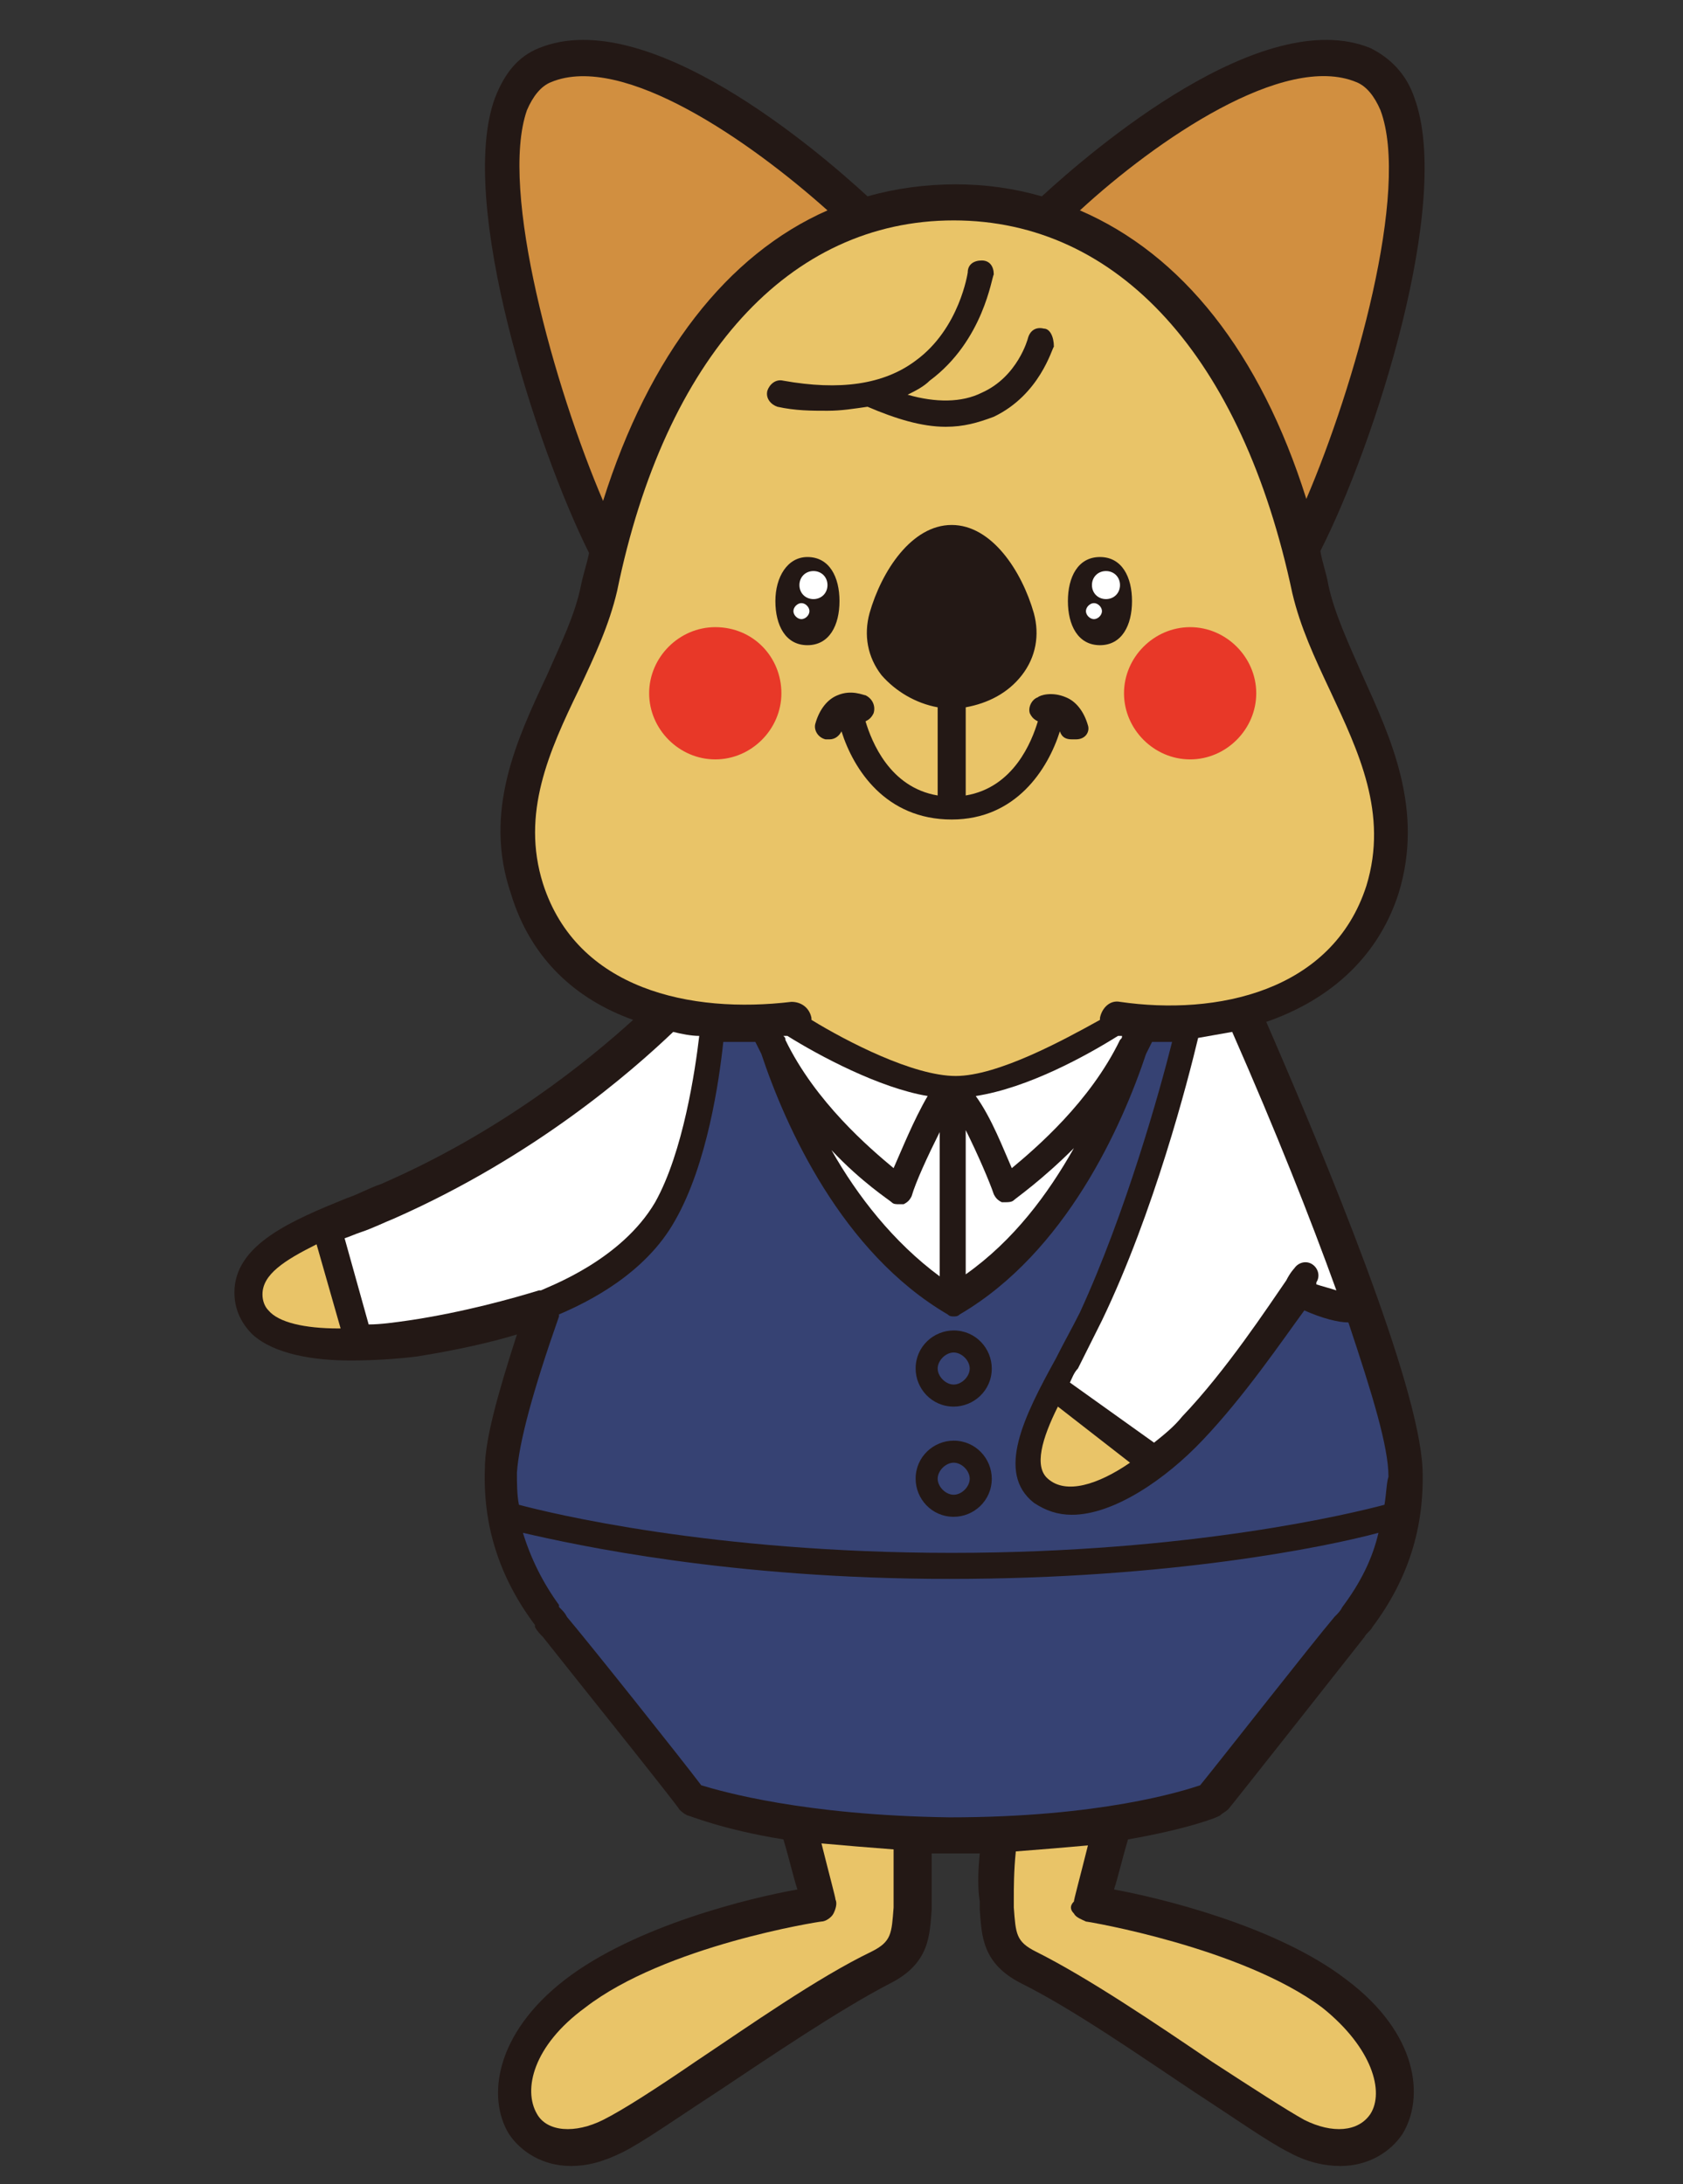
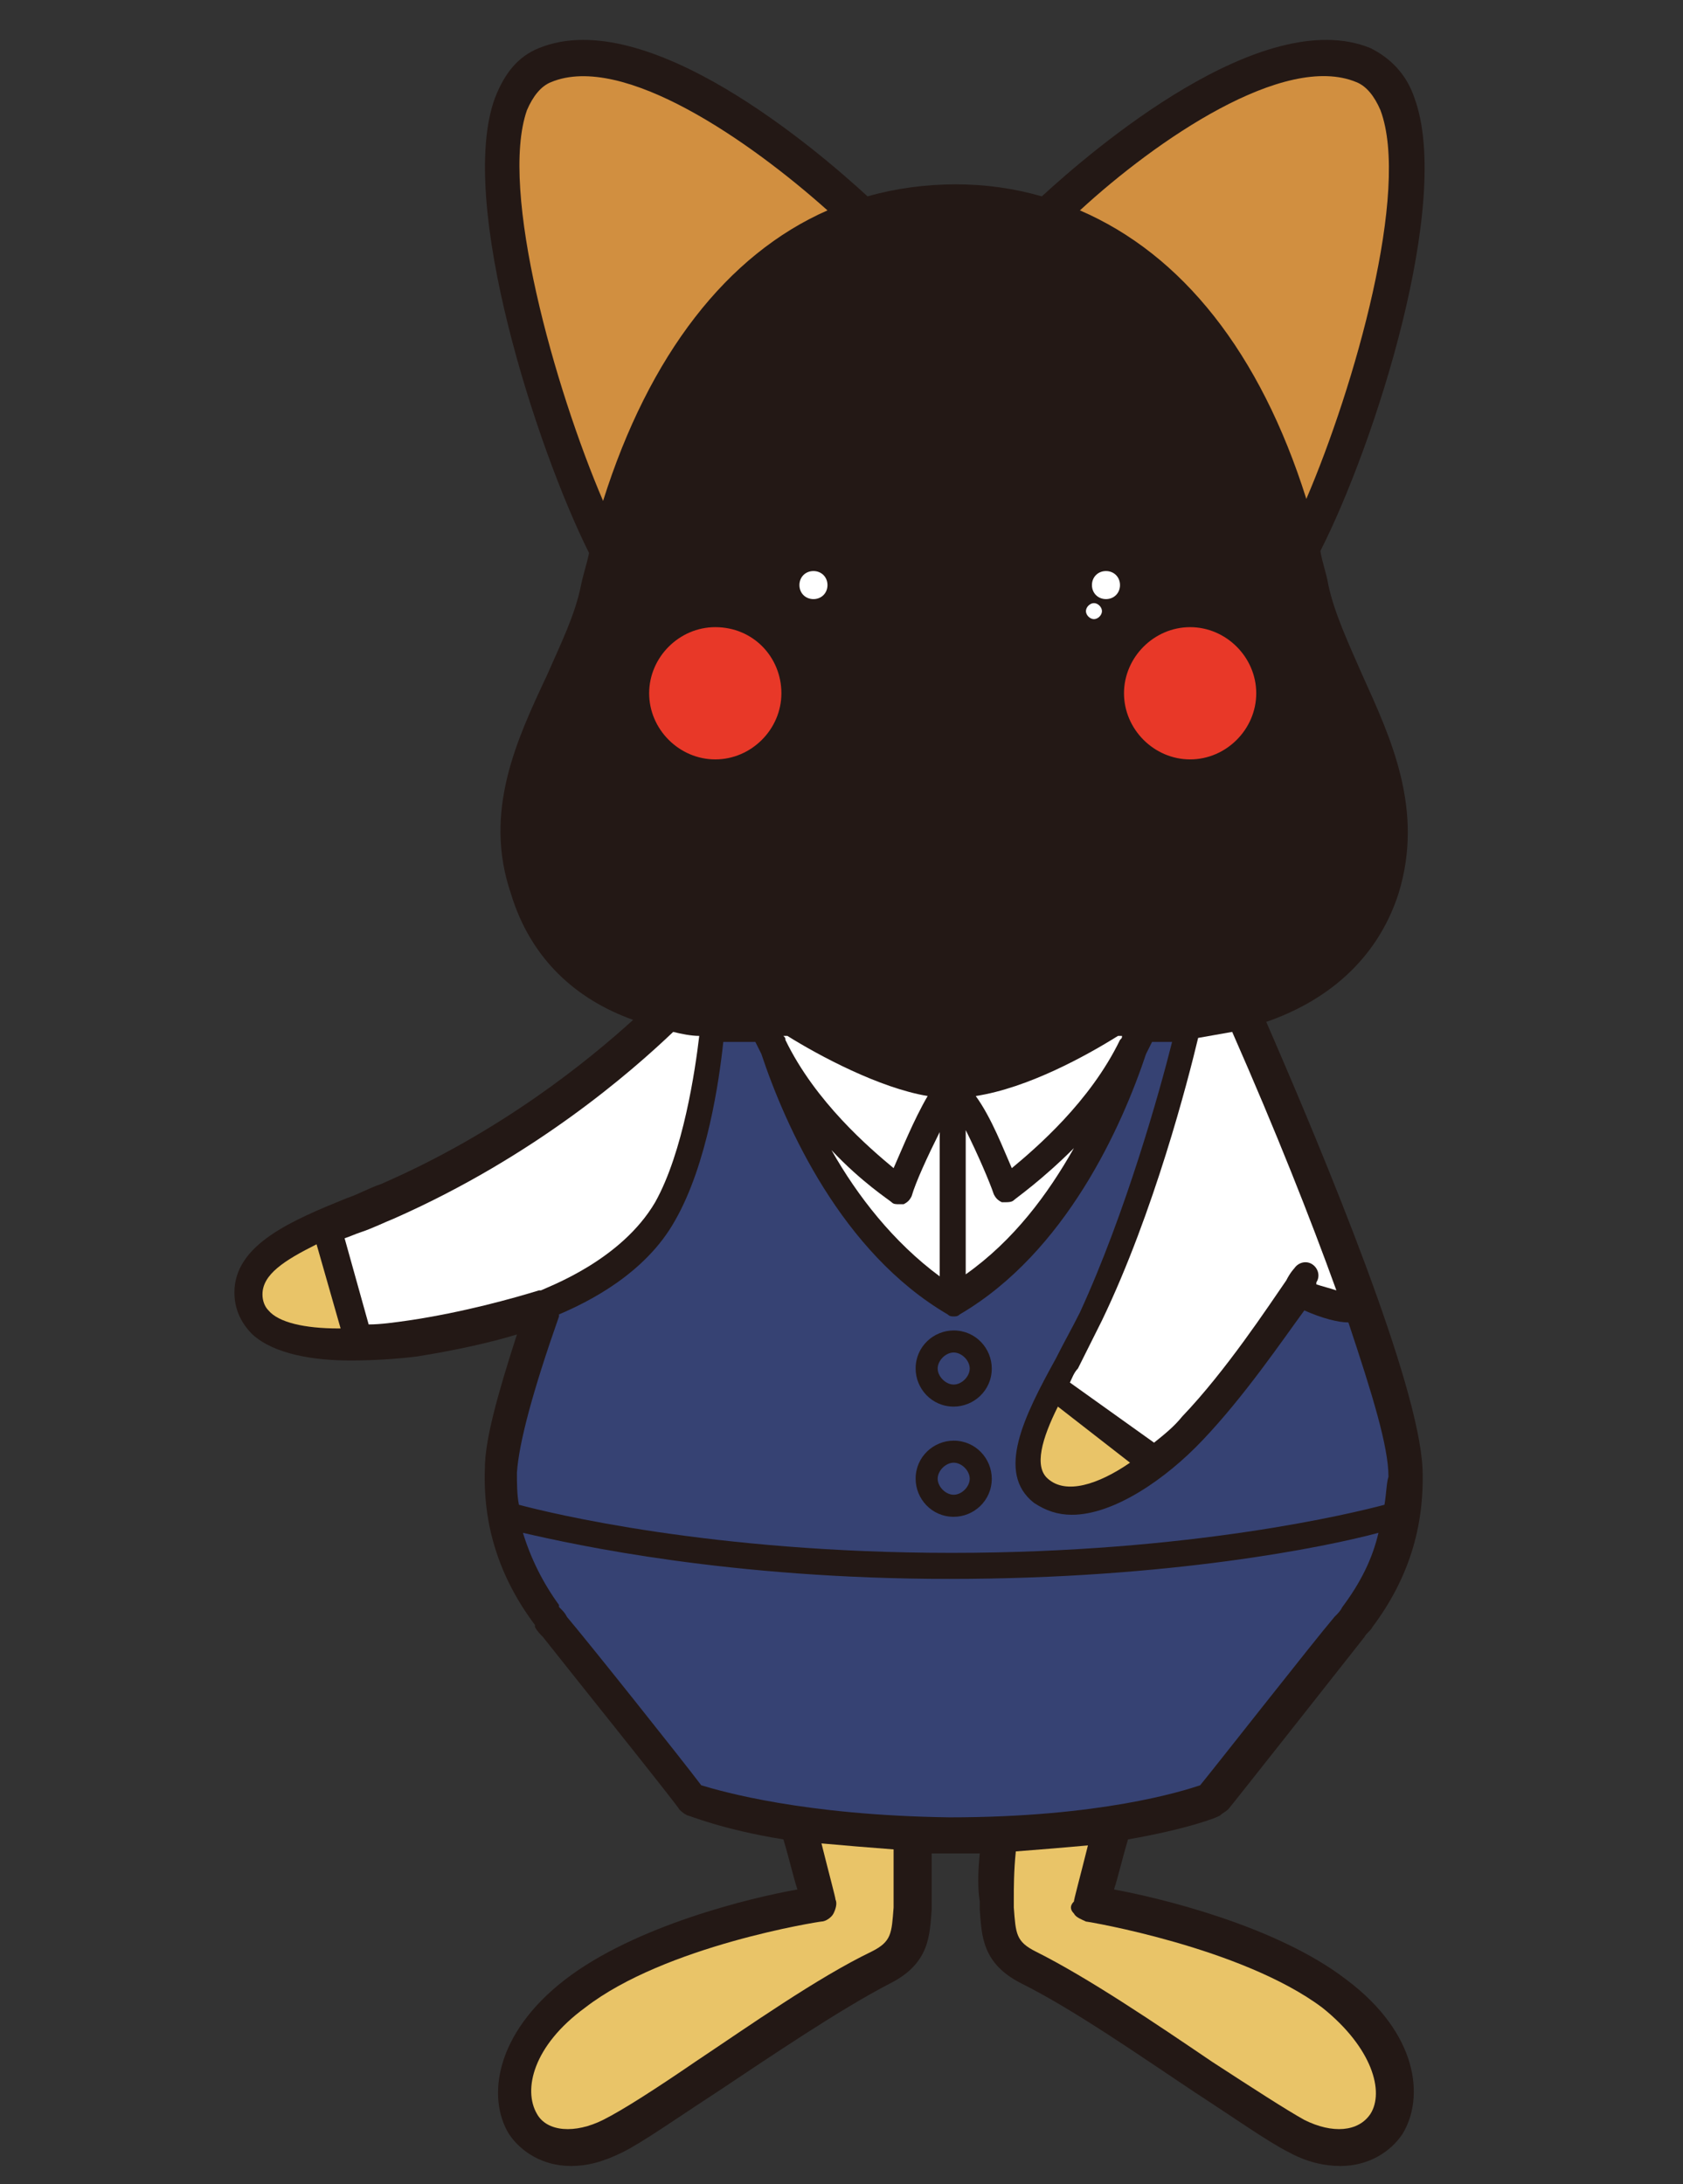
<svg xmlns="http://www.w3.org/2000/svg" version="1.1" x="0px" y="0px" viewBox="0 0 84 109" style="enable-background:new 0 0 84 109;" xml:space="preserve">
  <rect x="0" y="0" width="84" height="109" fill="#333333" stroke="none" />
  <style type="text/css">
	.st0{opacity:0;fill:#FFFFFF;}
	.st1{fill:#231815;}
	.st2{fill:#364273;}
	.st3{fill:#FFFFFF;}
	.st4{fill:#E9C468;}
	.st5{fill:#D18F40;}
	.st6{fill:#E83828;}
</style>
  <g id="レイヤー_2">
-     <rect class="st0" width="84" height="109" />
-   </g>
+     </g>
  <g id="レイヤー_4">
    <path class="st1" d="M60.9,90.6c0.1-0.1,0.3-0.2,0.4-0.3c0.1-0.1,5.7-7.2,6.8-8.6c0.1-0.2,0.3-0.3,0.4-0.5c0,0,0,0,0,0   c1.8-2.4,2.6-5,2.5-7.9c-0.2-4.3-4.8-15.4-7.8-22.3c2.9-1,5.5-3,6.6-6.4c1.3-4.2-0.4-7.8-1.8-10.9c-0.7-1.6-1.4-3.1-1.7-4.5   c-0.1-0.6-0.3-1.1-0.4-1.7c2.7-5.3,6.6-17.4,4.7-22.6c-0.4-1.2-1.2-2-2.2-2.5c-5.4-2.2-13.9,5.1-16.4,7.4c-1.4-0.4-2.8-0.6-4.3-0.6   c-1.5,0-3,0.2-4.4,0.6c-2.5-2.3-11-9.6-16.4-7.4c-1,0.4-1.7,1.2-2.2,2.5c-1.9,5.2,2.1,17.5,4.7,22.7c-0.1,0.5-0.3,1.1-0.4,1.6   c-0.3,1.5-1,2.9-1.7,4.5c-1.5,3.2-3.2,6.8-1.8,10.9c1,3.3,3.3,5.3,6.1,6.3c-2.2,2-6.6,5.6-12.6,8.2c-0.6,0.2-1.1,0.5-1.7,0.7   c-2.7,1.1-5.6,2.3-5.6,4.7c0,0.8,0.3,1.5,0.9,2.1c1.1,1,3.1,1.3,4.9,1.3c1.3,0,2.5-0.1,3.3-0.2c1.9-0.3,3.7-0.7,5-1.1   c-1,3.1-1.6,5.3-1.6,6.7c-0.1,2.8,0.7,5.4,2.5,7.8c0,0,0,0,0,0.1c0.1,0.2,0.3,0.4,0.4,0.5c1.1,1.4,6.8,8.5,6.8,8.6   c0.1,0.1,0.2,0.2,0.4,0.3c0.1,0,1.7,0.7,4.8,1.2c0.3,1,0.5,1.9,0.7,2.5c-2.3,0.4-8.1,1.8-11.6,4.5c-3.5,2.7-3.9,5.9-2.8,7.7   c0.6,0.9,1.7,1.6,3.1,1.6c0.8,0,1.6-0.2,2.6-0.7c1-0.5,2.7-1.7,4.7-3c2.7-1.8,6.1-4.1,8.6-5.4c2-1,2-2.4,2.1-3.7l0-0.4   c0-0.7,0-1.5,0-2.4c0.4,0,0.8,0,1.2,0c0.4,0,0.8,0,1.2,0c-0.1,1-0.1,1.8,0,2.4l0,0.4c0.1,1.3,0.1,2.7,2.1,3.7   c2.6,1.3,5.9,3.6,8.6,5.4c2,1.3,3.7,2.5,4.7,3c0.9,0.5,1.8,0.7,2.6,0.7c1.4,0,2.5-0.7,3.1-1.6c1.1-1.8,0.8-5-2.8-7.7   c-3.5-2.7-9.4-4.1-11.6-4.5c0.2-0.6,0.4-1.5,0.7-2.5C59.2,91.3,60.8,90.7,60.9,90.6z" />
    <path class="st2" d="M69.1,75.1c-1.5,0.4-9.6,2.4-21.6,2.4c-12,0-20.1-2-21.6-2.4c-0.1-0.5-0.1-1.1-0.1-1.6   c0.1-1.5,0.8-4.1,2.1-7.8c0,0,0,0,0,0c0,0,0-0.1,0-0.1c0,0,0,0,0,0c1.4-0.6,4.3-2,5.8-4.7c1.6-2.8,2.2-7,2.4-8.9c0.3,0,0.5,0,0.8,0   c0.3,0,0.6,0,0.8,0c0.1,0.2,0.2,0.4,0.3,0.6c1.2,3.6,4,9.9,9.3,13c0.1,0.1,0.2,0.1,0.3,0.1c0.1,0,0.2,0,0.3-0.1   c5.3-3.1,8.1-9.4,9.3-13c0.1-0.2,0.2-0.4,0.3-0.6c0.3,0,0.7,0,1,0c-0.6,2.4-2.3,8.5-4.6,13.5c-0.4,0.8-0.8,1.5-1.2,2.3   c-1.6,2.9-3,5.7-1.1,7.2c0.6,0.4,1.2,0.6,1.9,0.6c2.1,0,4.7-1.8,6.5-3.7c2.1-2.2,4-5,5.1-6.5c0.9,0.4,1.7,0.6,2.2,0.6   c1.2,3.6,2,6.2,2,7.7C69.2,74,69.2,74.5,69.1,75.1z" />
    <path class="st3" d="M55.8,51.7c0.1,0,0.1,0,0.2,0c0,0.1,0,0.1-0.1,0.2c-1.5,3.1-4.2,5.4-5.4,6.4c-0.4-0.9-1-2.5-1.8-3.6   C51.3,54.3,54.2,52.7,55.8,51.7z" />
    <path class="st3" d="M46.9,63.7c-2.3-1.7-4.1-4-5.4-6.3c1.5,1.6,2.9,2.5,3,2.6c0.1,0.1,0.2,0.1,0.4,0.1c0.1,0,0.1,0,0.2,0   c0.2-0.1,0.3-0.2,0.4-0.4c0.2-0.7,0.8-2,1.4-3.2V63.7z" />
    <path class="st3" d="M48.2,56.4c0.6,1.2,1.2,2.6,1.4,3.2c0.1,0.2,0.2,0.3,0.4,0.4c0.1,0,0.1,0,0.2,0c0.1,0,0.3,0,0.4-0.1   c0.1-0.1,1.4-1,3-2.6c-1.3,2.3-3,4.6-5.4,6.3V56.4z" />
    <path class="st3" d="M44.6,58.3c-1.2-1-3.9-3.3-5.4-6.4c0-0.1,0-0.1-0.1-0.2c0.1,0,0.1,0,0.2,0c1.6,1,4.6,2.6,7,3   C45.6,55.9,45,57.4,44.6,58.3z" />
    <path class="st3" d="M61.5,51.5c2.2,5,3.9,9.3,5.2,12.9c-0.3-0.1-0.7-0.2-1-0.3c0,0,0-0.1,0-0.1c0.2-0.3,0.1-0.7-0.2-0.9   c-0.3-0.2-0.7-0.1-0.9,0.2c0,0-0.2,0.2-0.4,0.6c0,0,0,0,0,0c0,0,0,0,0,0c-0.9,1.3-3,4.5-5.2,6.8c-0.4,0.5-0.9,0.9-1.4,1.3L53.4,69   c0.1-0.2,0.2-0.5,0.4-0.7c0.4-0.8,0.8-1.6,1.2-2.4c2.6-5.4,4.3-12,4.8-14.1C60.4,51.7,60.9,51.6,61.5,51.5z" />
    <path class="st4" d="M52.8,70.2l3.6,2.8c-1.6,1.1-3.2,1.6-4.1,0.8C51.6,73.2,52,71.8,52.8,70.2z" />
    <path class="st5" d="M67.7,4.1c0.5,0.2,0.9,0.7,1.2,1.4c1.5,4-1.3,13.8-3.7,19.4c-2.3-7.3-6.2-12.2-11.3-14.4   C57.7,7,64.1,2.6,67.7,4.1z" />
    <path class="st5" d="M26.3,5.5c0.3-0.7,0.7-1.2,1.2-1.4c3.6-1.5,10,3,13.8,6.4c-5,2.2-8.9,7.2-11.2,14.5   C27.7,19.4,24.9,9.5,26.3,5.5z" />
-     <path class="st4" d="M27.1,44.1c-1.1-3.5,0.3-6.6,1.8-9.7c0.8-1.7,1.5-3.2,1.9-4.9C33.2,17.8,39.4,11,47.6,11S62,17.8,64.5,29.6   c0.4,1.7,1.1,3.2,1.9,4.9c1.4,3,2.9,6.1,1.8,9.7c-1.7,5.3-7.5,6.5-12.3,5.8c-0.5-0.1-0.9,0.3-1,0.8c0,0,0,0.1,0,0.1   c-1.8,1-5.1,2.8-7.2,2.8h0l0,0c-2.1,0-5.4-1.7-7.2-2.8c0,0,0-0.1,0-0.1c-0.1-0.5-0.5-0.8-1-0.8C34.5,50.6,28.8,49.4,27.1,44.1z" />
    <path class="st3" d="M20.4,65.9c-0.7,0.1-1.4,0.2-2,0.2l-1.2-4.3c0.3-0.1,0.5-0.2,0.8-0.3c0.6-0.2,1.2-0.5,1.7-0.7   c7-3.1,11.8-7.3,13.9-9.3c0.4,0.1,0.9,0.2,1.3,0.2c-0.2,1.7-0.8,5.8-2.2,8.3c-1.7,2.9-5.3,4.2-5.7,4.4c0,0,0,0-0.1,0c0,0,0,0,0,0   C25.6,64.8,23.1,65.5,20.4,65.9z" />
    <path class="st4" d="M44.6,94.8l0,0.4c-0.1,1.3-0.1,1.7-1.1,2.2c-2.7,1.3-6.1,3.7-8.8,5.5c-1.9,1.3-3.6,2.4-4.6,2.9   c-1.4,0.7-2.8,0.6-3.3-0.3c-0.7-1.2-0.2-3.4,2.4-5.3c4-3.1,11.7-4.3,11.8-4.3c0.2,0,0.5-0.2,0.6-0.4c0.1-0.2,0.2-0.5,0.1-0.7   c0-0.1-0.3-1.2-0.7-2.8c1.1,0.1,2.3,0.2,3.6,0.3C44.6,93.3,44.6,94.1,44.6,94.8z" />
    <path class="st2" d="M35,89.1c-0.9-1.2-5.6-7.1-6.7-8.4c-0.1-0.2-0.2-0.3-0.4-0.5c0,0,0,0,0-0.1c-0.8-1.1-1.4-2.3-1.8-3.6   c2.6,0.6,10.3,2.3,21.3,2.3c11,0,18.8-1.6,21.4-2.3c-0.3,1.3-0.9,2.5-1.8,3.7c0,0,0,0,0,0c0,0,0,0,0,0c-0.1,0.2-0.2,0.3-0.4,0.5   c-1.1,1.3-5.8,7.3-6.7,8.4c-0.9,0.3-5,1.6-12.5,1.6C40.1,90.6,36,89.4,35,89.1z" />
    <path class="st4" d="M53.6,95.5c0.1,0.2,0.4,0.3,0.6,0.4c0.1,0,7.8,1.3,11.8,4.3c2.5,2,3.1,4.2,2.4,5.3c-0.6,0.9-1.9,1-3.3,0.3   c-0.9-0.5-2.6-1.6-4.6-2.9c-2.8-1.9-6.2-4.2-8.8-5.5c-1-0.5-1-0.9-1.1-2.2l0-0.4c0-0.6,0-1.4,0.1-2.4c1.3-0.1,2.5-0.2,3.6-0.3   c-0.4,1.6-0.7,2.7-0.7,2.8C53.4,95.1,53.4,95.3,53.6,95.5z" />
    <g>
      <g>
        <path class="st4" d="M15.8,62.1l1.2,4.2c0,0-0.1,0-0.1,0c-1.7,0-3-0.3-3.5-0.9c-0.2-0.2-0.3-0.5-0.3-0.8     C13.1,63.6,14.2,62.9,15.8,62.1L15.8,62.1z" />
      </g>
    </g>
  </g>
  <g id="レイヤー_5">
    <path class="st1" d="M47.6,70.2c-1.1,0-1.9-0.9-1.9-1.9c0-1.1,0.9-1.9,1.9-1.9c1.1,0,1.9,0.9,1.9,1.9   C49.5,69.4,48.6,70.2,47.6,70.2L47.6,70.2z M47.6,67.5c-0.4,0-0.8,0.4-0.8,0.8c0,0.4,0.4,0.8,0.8,0.8c0.4,0,0.8-0.4,0.8-0.8   C48.4,67.9,48,67.5,47.6,67.5L47.6,67.5z" />
    <path class="st1" d="M47.6,75.7c-1.1,0-1.9-0.9-1.9-1.9c0-1.1,0.9-1.9,1.9-1.9c1.1,0,1.9,0.9,1.9,1.9   C49.5,74.9,48.6,75.7,47.6,75.7L47.6,75.7z M47.6,73c-0.4,0-0.8,0.4-0.8,0.8c0,0.4,0.4,0.8,0.8,0.8c0.4,0,0.8-0.4,0.8-0.8   C48.4,73.4,48,73,47.6,73L47.6,73z" />
    <path class="st1" d="M54.3,36.2c-0.2-0.7-0.6-1.2-1.1-1.4c-0.7-0.3-1.3-0.1-1.4,0c-0.3,0.1-0.5,0.5-0.4,0.8   c0.1,0.2,0.2,0.3,0.4,0.4c-0.3,1-1.2,3.3-3.6,3.7v-4.4c1.1-0.2,2.1-0.7,2.8-1.6c0.7-0.9,0.9-2,0.6-3.1c-0.6-2.1-2.1-4.4-4.1-4.4   c-2,0-3.5,2.3-4.1,4.4c-0.3,1.1-0.1,2.2,0.6,3.1c0.7,0.8,1.7,1.4,2.8,1.6v4.4c-2.4-0.4-3.3-2.7-3.6-3.7c0.2-0.1,0.3-0.2,0.4-0.4   c0.1-0.3,0-0.7-0.4-0.9c-0.1,0-0.7-0.3-1.4,0c-0.5,0.2-0.9,0.7-1.1,1.4c-0.1,0.3,0.1,0.7,0.5,0.8c0.1,0,0.1,0,0.2,0   c0.3,0,0.5-0.2,0.6-0.4c0.6,1.9,2.2,4.4,5.5,4.4c3.2,0,4.8-2.5,5.4-4.4c0.1,0.3,0.3,0.4,0.6,0.4c0.1,0,0.1,0,0.2,0   C54.2,36.9,54.4,36.5,54.3,36.2z" />
    <path class="st6" d="M39,34.6c0,1.8-1.5,3.3-3.3,3.3c-1.8,0-3.3-1.5-3.3-3.3c0-1.8,1.5-3.3,3.3-3.3C37.6,31.3,39,32.8,39,34.6" />
    <path class="st6" d="M56.1,34.6c0,1.8,1.5,3.3,3.3,3.3c1.8,0,3.3-1.5,3.3-3.3c0-1.8-1.5-3.3-3.3-3.3C57.6,31.3,56.1,32.8,56.1,34.6   " />
    <path class="st1" d="M53.3,30c0,1.2,0.5,2.2,1.6,2.2c1.1,0,1.6-1,1.6-2.2c0-1.2-0.5-2.2-1.6-2.2C53.8,27.8,53.3,28.8,53.3,30" />
    <path class="st3" d="M55.9,29.2c0,0.4-0.3,0.7-0.7,0.7c-0.4,0-0.7-0.3-0.7-0.7c0-0.4,0.3-0.7,0.7-0.7   C55.6,28.5,55.9,28.8,55.9,29.2" />
    <path class="st3" d="M55,30.5c0,0.2-0.2,0.4-0.4,0.4c-0.2,0-0.4-0.2-0.4-0.4c0-0.2,0.2-0.4,0.4-0.4C54.8,30.1,55,30.3,55,30.5" />
    <path class="st1" d="M38.7,30c0,1.2,0.5,2.2,1.6,2.2c1.1,0,1.6-1,1.6-2.2c0-1.2-0.5-2.2-1.6-2.2C39.3,27.8,38.7,28.8,38.7,30" />
    <path class="st3" d="M41.3,29.2c0,0.4-0.3,0.7-0.7,0.7c-0.4,0-0.7-0.3-0.7-0.7c0-0.4,0.3-0.7,0.7-0.7C41,28.5,41.3,28.8,41.3,29.2" />
-     <path class="st3" d="M40.4,30.5c0,0.2-0.2,0.4-0.4,0.4s-0.4-0.2-0.4-0.4c0-0.2,0.2-0.4,0.4-0.4S40.4,30.3,40.4,30.5" />
    <path class="st1" d="M52.1,16.4c-0.4-0.1-0.7,0.1-0.8,0.5c0,0-0.5,1.9-2.3,2.7c-1,0.5-2.3,0.5-3.7,0.1c0.4-0.2,0.8-0.4,1.1-0.7   c2.7-2,3.1-5.2,3.2-5.3c0-0.4-0.2-0.7-0.6-0.7c-0.4,0-0.7,0.2-0.7,0.6c0,0-0.4,2.8-2.6,4.4c-1.6,1.2-3.8,1.5-6.6,1   c-0.4-0.1-0.7,0.2-0.8,0.5c-0.1,0.4,0.2,0.7,0.5,0.8c0.9,0.2,1.7,0.2,2.5,0.2c0.7,0,1.3-0.1,2-0.2c1.4,0.6,2.7,1,3.9,1   c0.9,0,1.6-0.2,2.4-0.5c2.3-1.1,2.9-3.4,3-3.5C52.6,16.8,52.4,16.4,52.1,16.4z" />
  </g>
</svg>